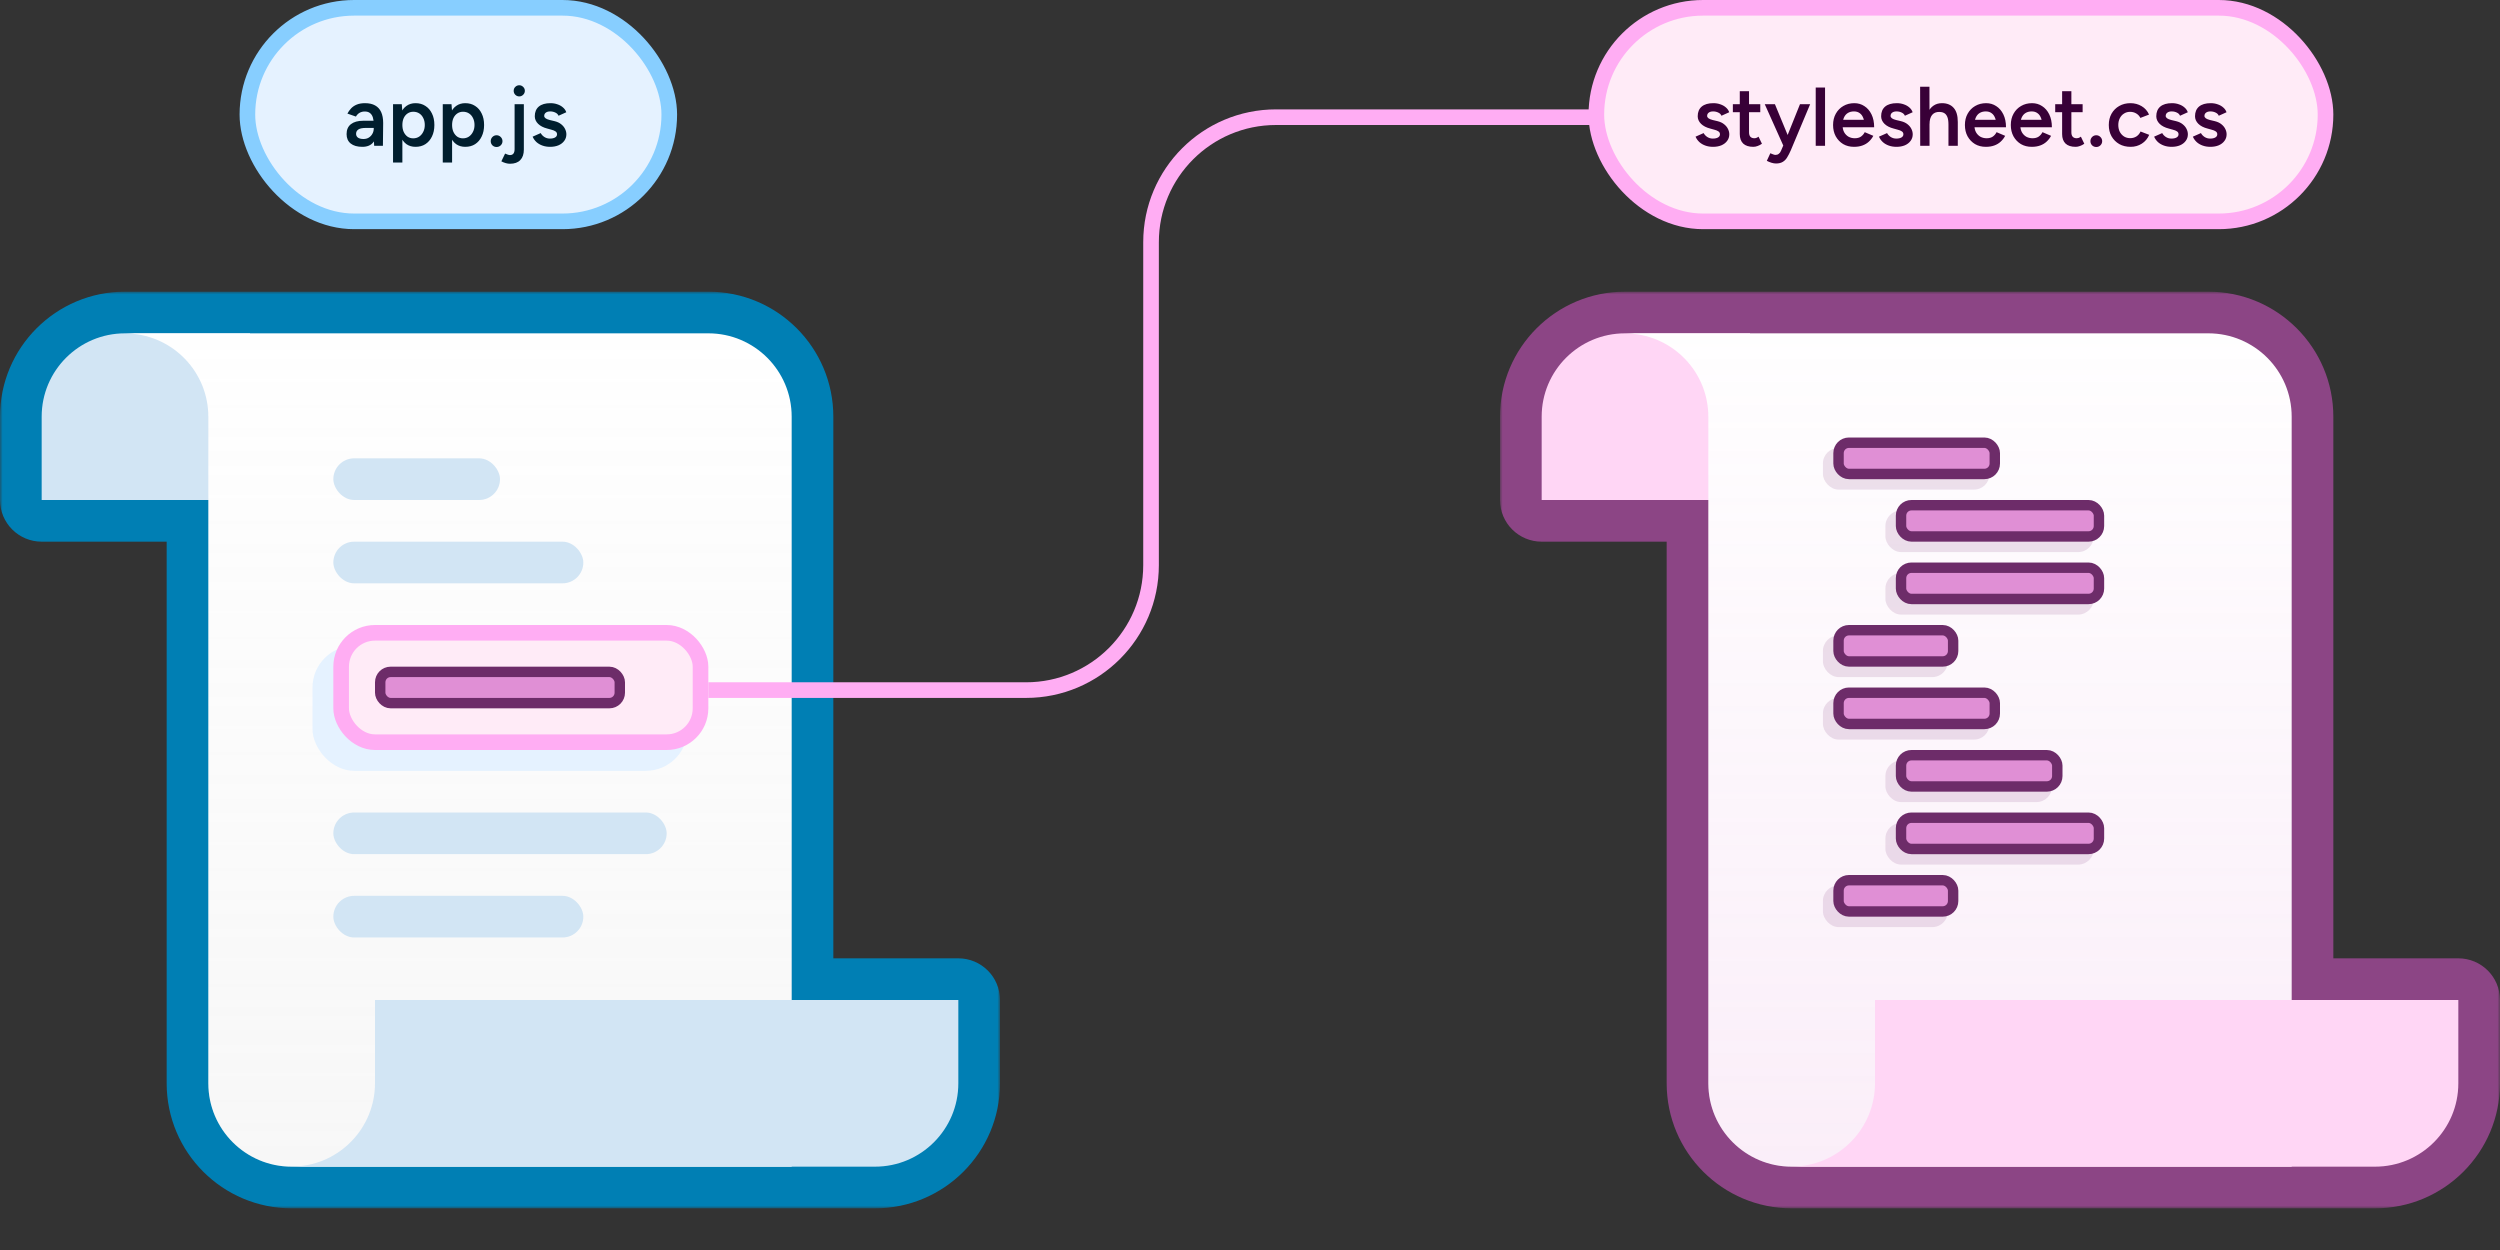
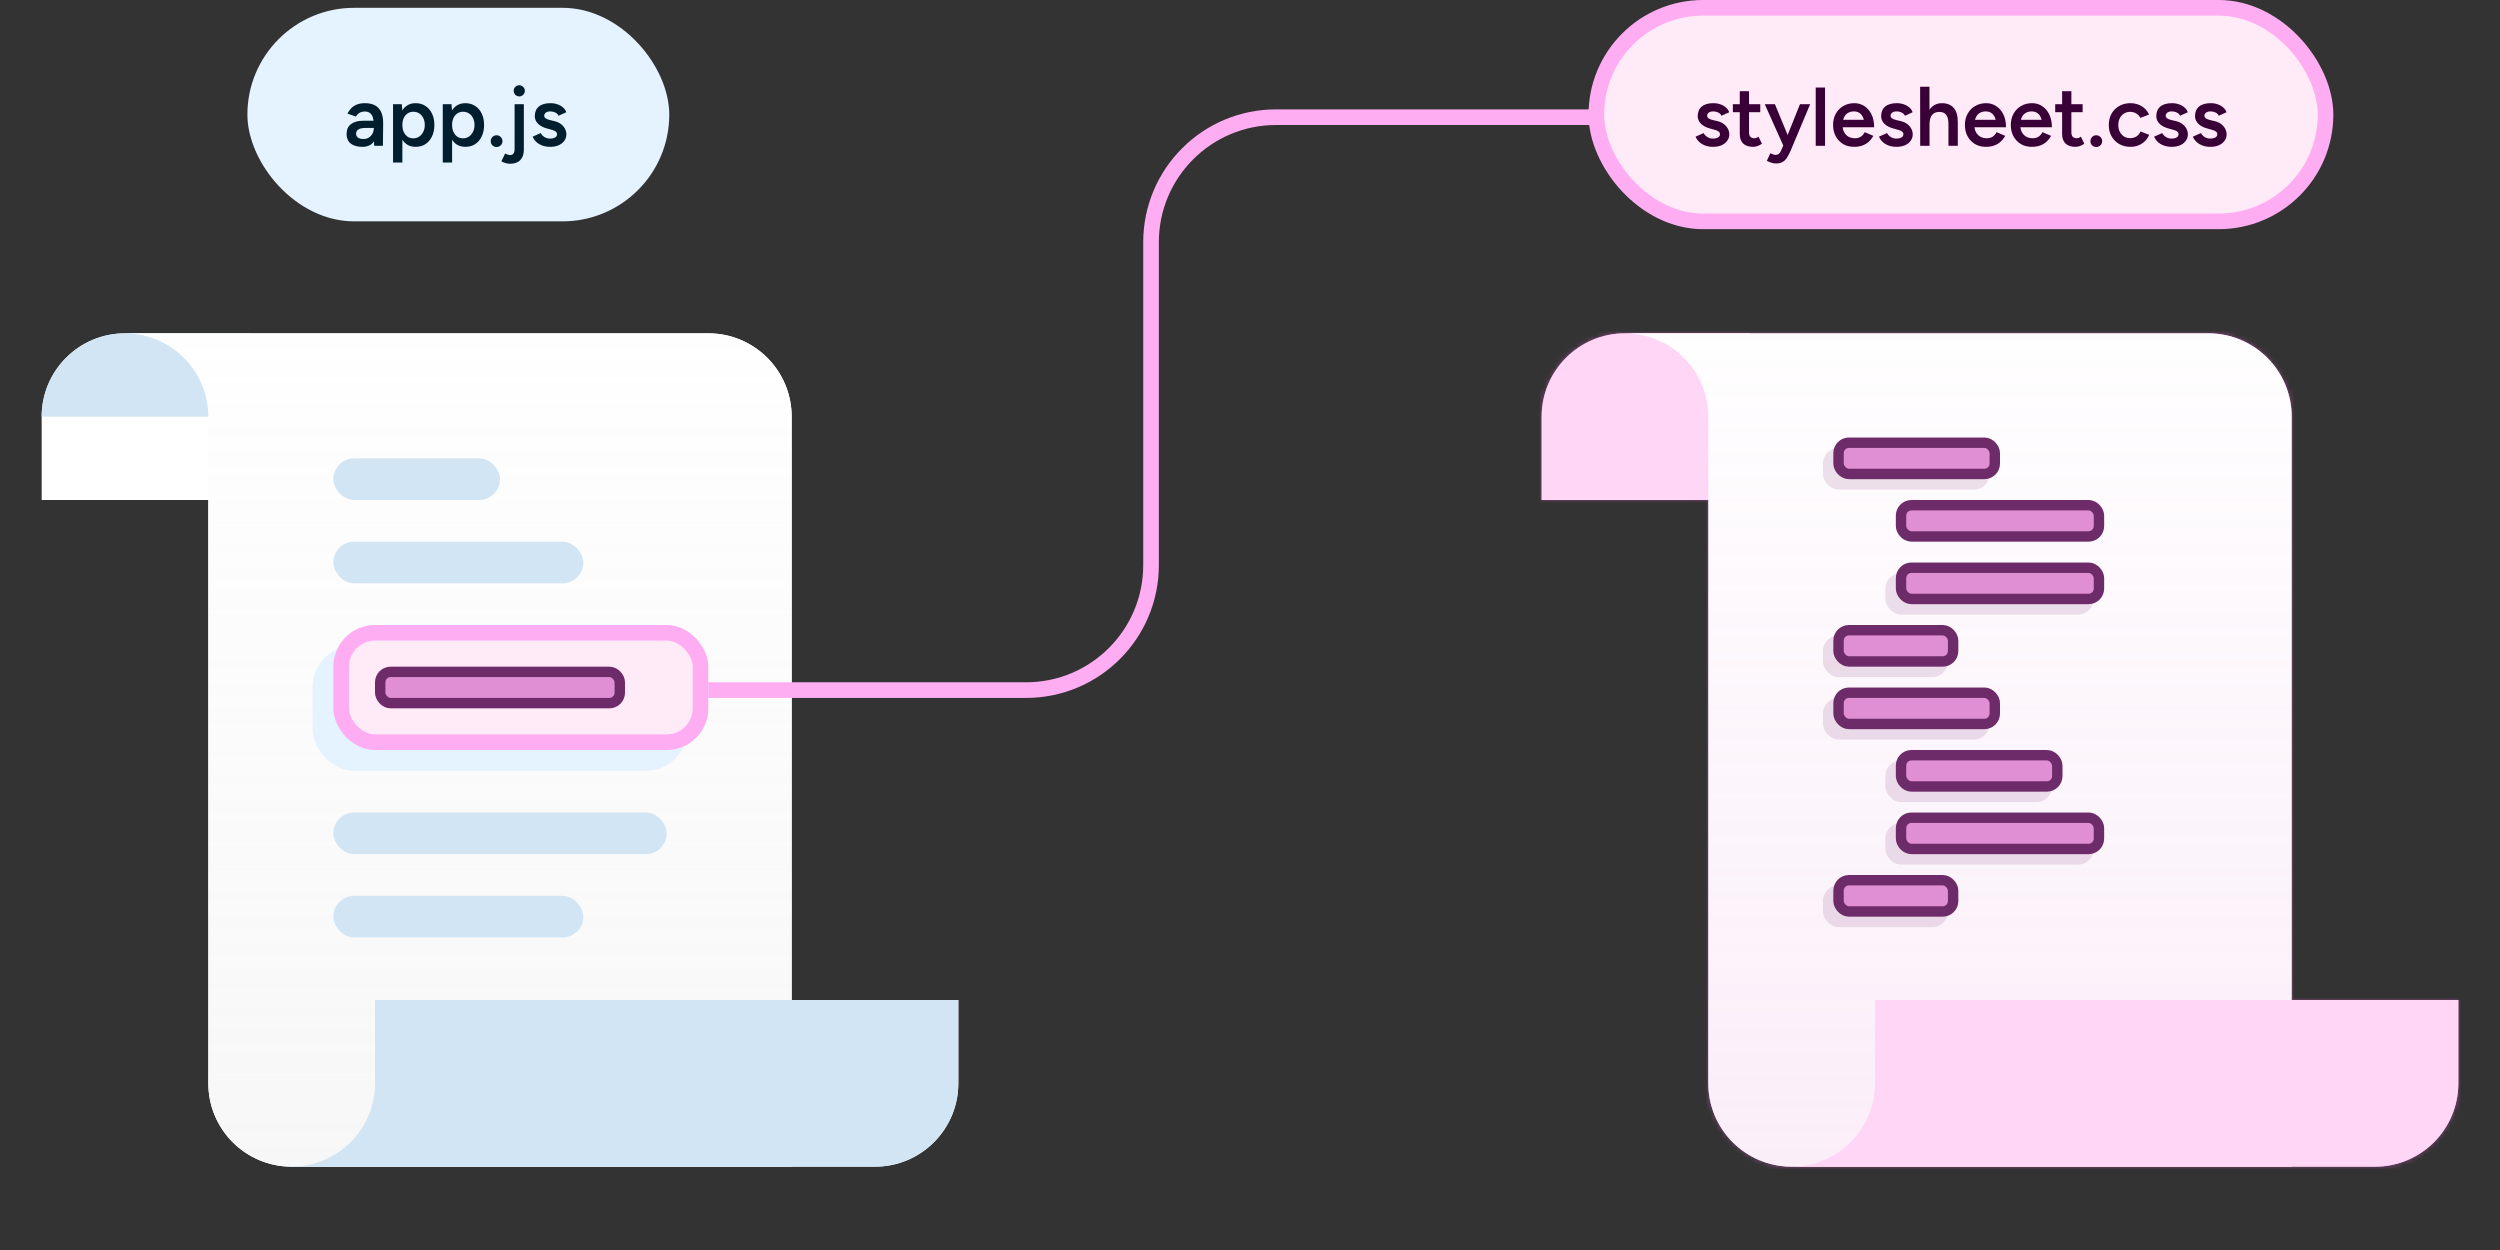
<svg xmlns="http://www.w3.org/2000/svg" width="480" height="240" viewBox="0 0 480 240" fill="none">
  <rect x="0" y="0" width="480" height="240" fill="#333333" stroke="none" />
  <g clip-path="url(#clip0_1873_329)">
    <mask id="path-1-outside-1_1873_329" maskUnits="userSpaceOnUse" x="0" y="56" width="192" height="176" fill="black">
-       <rect fill="white" y="56" width="192" height="176" />
      <path fill-rule="evenodd" clip-rule="evenodd" d="M8 80C8 71.163 15.163 64 24 64H48H136C144.837 64 152 71.163 152 80V192H184V208C184 216.837 176.837 224 168 224H152H56C47.163 224 40 216.837 40 208V96H8V80Z" />
    </mask>
    <path fill-rule="evenodd" clip-rule="evenodd" d="M8 80C8 71.163 15.163 64 24 64H48H136C144.837 64 152 71.163 152 80V192H184V208C184 216.837 176.837 224 168 224H152H56C47.163 224 40 216.837 40 208V96H8V80Z" fill="white" />
-     <path d="M152 192H144C144 196.418 147.582 200 152 200V192ZM184 192H192C192 187.582 188.418 184 184 184V192ZM40 96H48C48 91.582 44.418 88 40 88V96ZM8 96H0C0 100.418 3.582 104 8 104L8 96ZM24 56C10.745 56 0 66.745 0 80H16C16 75.582 19.582 72 24 72V56ZM48 56H24V72H48V56ZM136 56H48V72H136V56ZM160 80C160 66.745 149.255 56 136 56V72C140.418 72 144 75.582 144 80H160ZM160 192V80H144V192H160ZM152 200H184V184H152V200ZM176 192V208H192V192H176ZM176 208C176 212.418 172.418 216 168 216V232C181.255 232 192 221.255 192 208H176ZM168 216H152V232H168V216ZM152 216H56V232H152V216ZM32 208C32 221.255 42.745 232 56 232V216C51.582 216 48 212.418 48 208H32ZM32 96V208H48V96H32ZM8 104H40V88H8V104ZM0 80V96H16V80H0Z" fill="#007FB4" mask="url(#path-1-outside-1_1873_329)" />
-     <path d="M8 80C8 71.163 15.163 64 24 64H48V96H8V80Z" fill="#D2E5F4" />
+     <path d="M8 80C8 71.163 15.163 64 24 64H48V96V80Z" fill="#D2E5F4" />
    <path d="M24 64H136C144.837 64 152 71.163 152 80V224H56C47.163 224 40 216.837 40 208V80.02C40 71.494 33.314 64.466 24.799 64.04L24 64Z" fill="white" />
    <path d="M24 64H136C144.837 64 152 71.163 152 80V224H56C47.163 224 40 216.837 40 208V80.02C40 71.494 33.314 64.466 24.799 64.04L24 64Z" fill="url(#paint0_linear_1873_329)" fill-opacity="0.16" />
    <path d="M72 192H184V208C184 216.837 176.837 224 168 224H56L56.799 223.96C65.314 223.534 72 216.506 72 207.98V192Z" fill="#D2E5F4" />
    <rect x="64" y="88" width="32" height="8" rx="4" fill="#D2E5F4" />
    <rect x="64" y="104" width="48" height="8" rx="4" fill="#D2E5F4" />
    <rect x="64" y="156" width="64" height="8" rx="4" fill="#D2E5F4" />
    <rect x="64" y="172" width="48" height="8" rx="4" fill="#D2E5F4" />
    <rect x="60" y="124" width="72" height="24" rx="8" fill="#E5F2FF" />
    <rect x="65.5" y="121.5" width="69" height="21" rx="6.5" fill="#FFEBF7" stroke="#FFADF3" stroke-width="3" />
    <rect x="73" y="129" width="46" height="6" rx="2" fill="#E08FD5" stroke="#6D2C69" stroke-width="2" />
    <mask id="path-13-outside-2_1873_329" maskUnits="userSpaceOnUse" x="288" y="56" width="192" height="176" fill="black">
-       <rect fill="white" x="288" y="56" width="192" height="176" />
      <path fill-rule="evenodd" clip-rule="evenodd" d="M296 80C296 71.163 303.163 64 312 64H336H424C432.837 64 440 71.163 440 80V192H472V208C472 216.837 464.837 224 456 224H440H344C335.163 224 328 216.837 328 208V96H296V80Z" />
    </mask>
    <path fill-rule="evenodd" clip-rule="evenodd" d="M296 80C296 71.163 303.163 64 312 64H336H424C432.837 64 440 71.163 440 80V192H472V208C472 216.837 464.837 224 456 224H440H344C335.163 224 328 216.837 328 208V96H296V80Z" fill="white" />
    <path d="M440 192H432C432 196.418 435.582 200 440 200V192ZM472 192H480C480 187.582 476.418 184 472 184V192ZM328 96H336C336 91.582 332.418 88 328 88V96ZM296 96H288C288 100.418 291.582 104 296 104V96ZM312 56C298.745 56 288 66.745 288 80H304C304 75.582 307.582 72 312 72V56ZM336 56H312V72H336V56ZM424 56H336V72H424V56ZM448 80C448 66.745 437.255 56 424 56V72C428.418 72 432 75.582 432 80H448ZM448 192V80H432V192H448ZM440 200H472V184H440V200ZM464 192V208H480V192H464ZM464 208C464 212.418 460.418 216 456 216V232C469.255 232 480 221.255 480 208H464ZM456 216H440V232H456V216ZM440 216H344V232H440V216ZM320 208C320 221.255 330.745 232 344 232V216C339.582 216 336 212.418 336 208H320ZM320 96V208H336V96H320ZM296 104H328V88H296V104ZM288 80V96H304V80H288Z" fill="#8C4585" mask="url(#path-13-outside-2_1873_329)" />
    <path d="M296 80C296 71.163 303.163 64 312 64H336V96H296V80Z" fill="#FFD6F5" />
    <path d="M312 64H424C432.837 64 440 71.163 440 80V224H344C335.163 224 328 216.837 328 208V80.02C328 71.494 321.314 64.466 312.799 64.04L312 64Z" fill="white" />
    <path d="M312 64H424C432.837 64 440 71.163 440 80V224H344C335.163 224 328 216.837 328 208V80.02C328 71.494 321.314 64.466 312.799 64.04L312 64Z" fill="url(#paint1_linear_1873_329)" fill-opacity="0.16" />
    <path d="M360 192H472V208C472 216.837 464.837 224 456 224H344L344.799 223.96C353.314 223.534 360 216.506 360 207.98V192Z" fill="#FFD6F5" />
    <rect x="350" y="86" width="32" height="8" rx="3" fill="#8C4585" fill-opacity="0.16" />
-     <rect x="362" y="98" width="40" height="8" rx="3" fill="#8C4585" fill-opacity="0.16" />
    <rect x="362" y="110" width="40" height="8" rx="3" fill="#8C4585" fill-opacity="0.16" />
    <rect x="350" y="122" width="24" height="8" rx="3" fill="#8C4585" fill-opacity="0.16" />
    <rect x="350" y="134" width="32" height="8" rx="3" fill="#8C4585" fill-opacity="0.16" />
    <rect x="362" y="146" width="32" height="8" rx="3" fill="#8C4585" fill-opacity="0.16" />
    <rect x="362" y="158" width="40" height="8" rx="3" fill="#8C4585" fill-opacity="0.16" />
    <rect x="350" y="170" width="24" height="8" rx="3" fill="#8C4585" fill-opacity="0.16" />
    <rect x="353" y="85" width="30" height="6" rx="2" fill="#E08FD5" stroke="#6D2C69" stroke-width="2" />
    <rect x="365" y="97" width="38" height="6" rx="2" fill="#E08FD5" stroke="#6D2C69" stroke-width="2" />
    <rect x="365" y="109" width="38" height="6" rx="2" fill="#E08FD5" stroke="#6D2C69" stroke-width="2" />
    <rect x="353" y="121" width="22" height="6" rx="2" fill="#E08FD5" stroke="#6D2C69" stroke-width="2" />
    <rect x="353" y="133" width="30" height="6" rx="2" fill="#E08FD5" stroke="#6D2C69" stroke-width="2" />
    <rect x="365" y="145" width="30" height="6" rx="2" fill="#E08FD5" stroke="#6D2C69" stroke-width="2" />
    <rect x="365" y="157" width="38" height="6" rx="2" fill="#E08FD5" stroke="#6D2C69" stroke-width="2" />
    <rect x="353" y="169" width="22" height="6" rx="2" fill="#E08FD5" stroke="#6D2C69" stroke-width="2" />
    <rect x="47.5" y="1.5" width="81" height="41" rx="20.5" fill="#E5F2FF" />
-     <rect x="47.5" y="1.5" width="81" height="41" rx="20.5" stroke="#87CEFF" stroke-width="3" />
    <path d="M71.84 28L71.76 26.496V23.888C71.76 23.344 71.701 22.891 71.584 22.528C71.467 22.165 71.28 21.888 71.024 21.696C70.779 21.504 70.453 21.408 70.048 21.408C69.675 21.408 69.344 21.488 69.056 21.648C68.768 21.808 68.528 22.053 68.336 22.384L66.704 21.808C66.885 21.456 67.12 21.125 67.408 20.816C67.696 20.507 68.059 20.261 68.496 20.08C68.944 19.899 69.472 19.808 70.08 19.808C70.859 19.808 71.504 19.952 72.016 20.24C72.539 20.528 72.928 20.955 73.184 21.52C73.44 22.085 73.568 22.784 73.568 23.616L73.52 28H71.84ZM69.568 28.192C68.608 28.192 67.861 27.979 67.328 27.552C66.805 27.125 66.544 26.523 66.544 25.744C66.544 24.912 66.821 24.277 67.376 23.84C67.941 23.403 68.725 23.184 69.728 23.184H71.872V24.56H70.304C69.589 24.56 69.088 24.661 68.8 24.864C68.512 25.056 68.368 25.333 68.368 25.696C68.368 26.005 68.491 26.251 68.736 26.432C68.992 26.603 69.344 26.688 69.792 26.688C70.187 26.688 70.528 26.597 70.816 26.416C71.115 26.224 71.344 25.979 71.504 25.68C71.675 25.371 71.76 25.04 71.76 24.688H72.416C72.416 25.776 72.181 26.635 71.712 27.264C71.253 27.883 70.539 28.192 69.568 28.192ZM75.463 31.2V20H77.143L77.255 21.472V31.2H75.463ZM79.783 28.192C79.111 28.192 78.529 28.021 78.039 27.68C77.559 27.328 77.191 26.837 76.935 26.208C76.679 25.579 76.551 24.843 76.551 24C76.551 23.147 76.679 22.411 76.935 21.792C77.191 21.163 77.559 20.677 78.039 20.336C78.529 19.984 79.111 19.808 79.783 19.808C80.508 19.808 81.137 19.984 81.671 20.336C82.215 20.677 82.636 21.163 82.935 21.792C83.244 22.411 83.399 23.147 83.399 24C83.399 24.843 83.244 25.579 82.935 26.208C82.636 26.837 82.215 27.328 81.671 27.68C81.137 28.021 80.508 28.192 79.783 28.192ZM79.335 26.56C79.761 26.56 80.14 26.453 80.471 26.24C80.801 26.016 81.063 25.712 81.255 25.328C81.457 24.944 81.559 24.501 81.559 24C81.559 23.499 81.463 23.056 81.271 22.672C81.089 22.288 80.833 21.989 80.503 21.776C80.172 21.563 79.788 21.456 79.351 21.456C78.945 21.456 78.583 21.563 78.263 21.776C77.943 21.989 77.692 22.288 77.511 22.672C77.34 23.056 77.255 23.499 77.255 24C77.255 24.501 77.34 24.944 77.511 25.328C77.692 25.712 77.937 26.016 78.247 26.24C78.567 26.453 78.929 26.56 79.335 26.56ZM85.01 31.2V20H86.689L86.802 21.472V31.2H85.01ZM89.329 28.192C88.657 28.192 88.076 28.021 87.585 27.68C87.106 27.328 86.737 26.837 86.481 26.208C86.225 25.579 86.097 24.843 86.097 24C86.097 23.147 86.225 22.411 86.481 21.792C86.737 21.163 87.106 20.677 87.585 20.336C88.076 19.984 88.657 19.808 89.329 19.808C90.055 19.808 90.684 19.984 91.218 20.336C91.761 20.677 92.183 21.163 92.481 21.792C92.791 22.411 92.945 23.147 92.945 24C92.945 24.843 92.791 25.579 92.481 26.208C92.183 26.837 91.761 27.328 91.218 27.68C90.684 28.021 90.055 28.192 89.329 28.192ZM88.882 26.56C89.308 26.56 89.687 26.453 90.017 26.24C90.348 26.016 90.609 25.712 90.802 25.328C91.004 24.944 91.106 24.501 91.106 24C91.106 23.499 91.01 23.056 90.817 22.672C90.636 22.288 90.38 21.989 90.049 21.776C89.719 21.563 89.335 21.456 88.897 21.456C88.492 21.456 88.129 21.563 87.809 21.776C87.49 21.989 87.239 22.288 87.058 22.672C86.887 23.056 86.802 23.499 86.802 24C86.802 24.501 86.887 24.944 87.058 25.328C87.239 25.712 87.484 26.016 87.793 26.24C88.114 26.453 88.476 26.56 88.882 26.56ZM95.34 28.224C95.031 28.224 94.764 28.117 94.54 27.904C94.327 27.68 94.22 27.413 94.22 27.104C94.22 26.795 94.327 26.528 94.54 26.304C94.764 26.08 95.031 25.968 95.34 25.968C95.65 25.968 95.916 26.08 96.14 26.304C96.364 26.528 96.476 26.795 96.476 27.104C96.476 27.413 96.364 27.68 96.14 27.904C95.916 28.117 95.65 28.224 95.34 28.224ZM99.699 18.512C99.4 18.512 99.144 18.405 98.931 18.192C98.728 17.979 98.627 17.728 98.627 17.44C98.627 17.141 98.728 16.891 98.931 16.688C99.144 16.475 99.4 16.368 99.699 16.368C99.987 16.368 100.238 16.475 100.451 16.688C100.664 16.891 100.771 17.141 100.771 17.44C100.771 17.728 100.664 17.979 100.451 18.192C100.238 18.405 99.987 18.512 99.699 18.512ZM97.923 31.44C97.4 31.44 96.846 31.285 96.259 30.976L96.979 29.488C97.171 29.584 97.347 29.653 97.507 29.696C97.667 29.749 97.8 29.776 97.907 29.776C98.504 29.776 98.803 29.392 98.803 28.624V20H100.579V28.72C100.579 29.595 100.35 30.267 99.891 30.736C99.443 31.205 98.787 31.44 97.923 31.44ZM105.623 28.192C105.089 28.192 104.599 28.112 104.151 27.952C103.703 27.792 103.319 27.568 102.999 27.28C102.679 26.981 102.433 26.635 102.263 26.24L103.815 25.552C103.975 25.851 104.209 26.101 104.519 26.304C104.839 26.507 105.191 26.608 105.575 26.608C105.991 26.608 106.321 26.539 106.567 26.4C106.823 26.251 106.951 26.048 106.951 25.792C106.951 25.547 106.855 25.36 106.663 25.232C106.471 25.093 106.199 24.981 105.847 24.896L105.095 24.688C104.337 24.496 103.745 24.192 103.319 23.776C102.892 23.349 102.679 22.864 102.679 22.32C102.679 21.52 102.935 20.901 103.447 20.464C103.969 20.027 104.716 19.808 105.687 19.808C106.177 19.808 106.625 19.883 107.031 20.032C107.447 20.171 107.804 20.373 108.103 20.64C108.401 20.896 108.609 21.2 108.727 21.552L107.239 22.224C107.132 21.957 106.929 21.755 106.631 21.616C106.332 21.467 106.001 21.392 105.639 21.392C105.276 21.392 104.993 21.472 104.791 21.632C104.588 21.781 104.487 21.995 104.487 22.272C104.487 22.432 104.577 22.581 104.759 22.72C104.94 22.848 105.201 22.955 105.543 23.04L106.487 23.264C107.009 23.392 107.436 23.595 107.767 23.872C108.097 24.139 108.343 24.443 108.503 24.784C108.663 25.115 108.743 25.451 108.743 25.792C108.743 26.272 108.604 26.693 108.327 27.056C108.06 27.419 107.692 27.701 107.223 27.904C106.753 28.096 106.22 28.192 105.623 28.192Z" fill="#001E2E" />
    <rect x="306.5" y="1.5" width="140" height="41" rx="20.5" fill="#FFEBF7" />
    <rect x="306.5" y="1.5" width="140" height="41" rx="20.5" stroke="#FFADF3" stroke-width="3" />
    <path d="M328.904 28.192C328.371 28.192 327.88 28.112 327.432 27.952C326.984 27.792 326.6 27.568 326.28 27.28C325.96 26.981 325.715 26.635 325.544 26.24L327.096 25.552C327.256 25.851 327.491 26.101 327.8 26.304C328.12 26.507 328.472 26.608 328.856 26.608C329.272 26.608 329.603 26.539 329.848 26.4C330.104 26.251 330.232 26.048 330.232 25.792C330.232 25.547 330.136 25.36 329.944 25.232C329.752 25.093 329.48 24.981 329.128 24.896L328.376 24.688C327.619 24.496 327.027 24.192 326.6 23.776C326.173 23.349 325.96 22.864 325.96 22.32C325.96 21.52 326.216 20.901 326.728 20.464C327.251 20.027 327.997 19.808 328.968 19.808C329.459 19.808 329.907 19.883 330.312 20.032C330.728 20.171 331.085 20.373 331.384 20.64C331.683 20.896 331.891 21.2 332.008 21.552L330.52 22.224C330.413 21.957 330.211 21.755 329.912 21.616C329.613 21.467 329.283 21.392 328.92 21.392C328.557 21.392 328.275 21.472 328.072 21.632C327.869 21.781 327.768 21.995 327.768 22.272C327.768 22.432 327.859 22.581 328.04 22.72C328.221 22.848 328.483 22.955 328.824 23.04L329.768 23.264C330.291 23.392 330.717 23.595 331.048 23.872C331.379 24.139 331.624 24.443 331.784 24.784C331.944 25.115 332.024 25.451 332.024 25.792C332.024 26.272 331.885 26.693 331.608 27.056C331.341 27.419 330.973 27.701 330.504 27.904C330.035 28.096 329.501 28.192 328.904 28.192ZM336.629 28.192C335.786 28.192 335.141 27.984 334.693 27.568C334.256 27.141 334.037 26.533 334.037 25.744V17.504H335.813V25.408C335.813 25.781 335.898 26.064 336.069 26.256C336.25 26.448 336.512 26.544 336.853 26.544C336.96 26.544 337.077 26.523 337.205 26.48C337.333 26.437 337.477 26.357 337.637 26.24L338.293 27.6C338.016 27.792 337.738 27.936 337.461 28.032C337.184 28.139 336.906 28.192 336.629 28.192ZM332.709 21.536V20H337.973V21.536H332.709ZM340.99 31.392C340.734 31.392 340.446 31.344 340.126 31.248C339.817 31.152 339.518 31.029 339.23 30.88L339.902 29.424C340.105 29.52 340.292 29.595 340.462 29.648C340.633 29.712 340.772 29.744 340.878 29.744C341.134 29.744 341.348 29.675 341.518 29.536C341.7 29.408 341.844 29.216 341.95 28.96L342.894 26.752L345.598 20H347.55L343.838 28.848C343.614 29.36 343.385 29.808 343.15 30.192C342.926 30.576 342.644 30.869 342.302 31.072C341.961 31.285 341.524 31.392 340.99 31.392ZM342.414 28L338.83 20H340.782L343.566 26.736L344.142 28H342.414ZM348.617 28V16.8H350.409V28H348.617ZM355.966 28.192C355.188 28.192 354.494 28.016 353.886 27.664C353.289 27.301 352.814 26.805 352.462 26.176C352.121 25.547 351.95 24.821 351.95 24C351.95 23.179 352.126 22.453 352.478 21.824C352.83 21.195 353.31 20.704 353.918 20.352C354.537 19.989 355.241 19.808 356.03 19.808C356.745 19.808 357.385 19.995 357.95 20.368C358.526 20.731 358.985 21.259 359.326 21.952C359.668 22.645 359.838 23.472 359.838 24.432H358.03C358.03 23.739 357.945 23.168 357.774 22.72C357.614 22.272 357.38 21.941 357.07 21.728C356.772 21.504 356.404 21.392 355.966 21.392C355.508 21.392 355.113 21.493 354.782 21.696C354.452 21.899 354.201 22.197 354.03 22.592C353.86 22.976 353.774 23.461 353.774 24.048C353.774 24.571 353.876 25.019 354.078 25.392C354.292 25.765 354.574 26.053 354.926 26.256C355.289 26.448 355.689 26.544 356.126 26.544C356.606 26.544 357.001 26.437 357.31 26.224C357.62 26 357.86 25.717 358.03 25.376L359.678 26.08C359.454 26.507 359.166 26.88 358.814 27.2C358.473 27.52 358.062 27.765 357.582 27.936C357.113 28.107 356.574 28.192 355.966 28.192ZM353.134 24.432V23.008H358.894V24.432H353.134ZM364.123 28.192C363.589 28.192 363.099 28.112 362.651 27.952C362.203 27.792 361.819 27.568 361.499 27.28C361.179 26.981 360.933 26.635 360.763 26.24L362.315 25.552C362.475 25.851 362.709 26.101 363.019 26.304C363.339 26.507 363.691 26.608 364.075 26.608C364.491 26.608 364.821 26.539 365.067 26.4C365.323 26.251 365.451 26.048 365.451 25.792C365.451 25.547 365.355 25.36 365.163 25.232C364.971 25.093 364.699 24.981 364.347 24.896L363.595 24.688C362.837 24.496 362.245 24.192 361.819 23.776C361.392 23.349 361.179 22.864 361.179 22.32C361.179 21.52 361.435 20.901 361.947 20.464C362.469 20.027 363.216 19.808 364.187 19.808C364.677 19.808 365.125 19.883 365.531 20.032C365.947 20.171 366.304 20.373 366.603 20.64C366.901 20.896 367.109 21.2 367.227 21.552L365.739 22.224C365.632 21.957 365.429 21.755 365.131 21.616C364.832 21.467 364.501 21.392 364.139 21.392C363.776 21.392 363.493 21.472 363.291 21.632C363.088 21.781 362.987 21.995 362.987 22.272C362.987 22.432 363.077 22.581 363.259 22.72C363.44 22.848 363.701 22.955 364.043 23.04L364.987 23.264C365.509 23.392 365.936 23.595 366.267 23.872C366.597 24.139 366.843 24.443 367.003 24.784C367.163 25.115 367.243 25.451 367.243 25.792C367.243 26.272 367.104 26.693 366.827 27.056C366.56 27.419 366.192 27.701 365.723 27.904C365.253 28.096 364.72 28.192 364.123 28.192ZM368.68 28L368.664 16.656H370.456L370.472 28H368.68ZM374.104 28V23.904L375.896 23.424V28H374.104ZM374.104 23.904C374.104 23.264 374.029 22.773 373.88 22.432C373.731 22.08 373.523 21.835 373.256 21.696C373 21.557 372.701 21.488 372.36 21.488C371.752 21.477 371.283 21.675 370.952 22.08C370.632 22.485 370.472 23.067 370.472 23.824H369.784C369.784 22.981 369.907 22.261 370.152 21.664C370.408 21.056 370.765 20.597 371.224 20.288C371.683 19.968 372.227 19.808 372.856 19.808C373.816 19.808 374.563 20.107 375.096 20.704C375.629 21.291 375.896 22.197 375.896 23.424L374.104 23.904ZM381.279 28.192C380.5 28.192 379.807 28.016 379.199 27.664C378.601 27.301 378.127 26.805 377.775 26.176C377.433 25.547 377.263 24.821 377.263 24C377.263 23.179 377.439 22.453 377.791 21.824C378.143 21.195 378.623 20.704 379.231 20.352C379.849 19.989 380.553 19.808 381.343 19.808C382.057 19.808 382.697 19.995 383.263 20.368C383.839 20.731 384.297 21.259 384.639 21.952C384.98 22.645 385.151 23.472 385.151 24.432H383.343C383.343 23.739 383.257 23.168 383.087 22.72C382.927 22.272 382.692 21.941 382.383 21.728C382.084 21.504 381.716 21.392 381.279 21.392C380.82 21.392 380.425 21.493 380.095 21.696C379.764 21.899 379.513 22.197 379.343 22.592C379.172 22.976 379.087 23.461 379.087 24.048C379.087 24.571 379.188 25.019 379.391 25.392C379.604 25.765 379.887 26.053 380.239 26.256C380.601 26.448 381.001 26.544 381.439 26.544C381.919 26.544 382.313 26.437 382.623 26.224C382.932 26 383.172 25.717 383.343 25.376L384.991 26.08C384.767 26.507 384.479 26.88 384.127 27.2C383.785 27.52 383.375 27.765 382.895 27.936C382.425 28.107 381.887 28.192 381.279 28.192ZM378.447 24.432V23.008H384.207V24.432H378.447ZM390.091 28.192C389.313 28.192 388.619 28.016 388.011 27.664C387.414 27.301 386.939 26.805 386.587 26.176C386.246 25.547 386.075 24.821 386.075 24C386.075 23.179 386.251 22.453 386.603 21.824C386.955 21.195 387.435 20.704 388.043 20.352C388.662 19.989 389.366 19.808 390.155 19.808C390.87 19.808 391.51 19.995 392.075 20.368C392.651 20.731 393.11 21.259 393.451 21.952C393.793 22.645 393.963 23.472 393.963 24.432H392.155C392.155 23.739 392.07 23.168 391.899 22.72C391.739 22.272 391.505 21.941 391.195 21.728C390.897 21.504 390.529 21.392 390.091 21.392C389.633 21.392 389.238 21.493 388.907 21.696C388.577 21.899 388.326 22.197 388.155 22.592C387.985 22.976 387.899 23.461 387.899 24.048C387.899 24.571 388.001 25.019 388.203 25.392C388.417 25.765 388.699 26.053 389.051 26.256C389.414 26.448 389.814 26.544 390.251 26.544C390.731 26.544 391.126 26.437 391.435 26.224C391.745 26 391.985 25.717 392.155 25.376L393.803 26.08C393.579 26.507 393.291 26.88 392.939 27.2C392.598 27.52 392.187 27.765 391.707 27.936C391.238 28.107 390.699 28.192 390.091 28.192ZM387.259 24.432V23.008H393.019V24.432H387.259ZM398.52 28.192C397.677 28.192 397.032 27.984 396.584 27.568C396.146 27.141 395.928 26.533 395.928 25.744V17.504H397.704V25.408C397.704 25.781 397.789 26.064 397.96 26.256C398.141 26.448 398.402 26.544 398.744 26.544C398.85 26.544 398.968 26.523 399.096 26.48C399.224 26.437 399.368 26.357 399.528 26.24L400.184 27.6C399.906 27.792 399.629 27.936 399.352 28.032C399.074 28.139 398.797 28.192 398.52 28.192ZM394.6 21.536V20H399.864V21.536H394.6ZM402.481 28.224C402.172 28.224 401.905 28.117 401.681 27.904C401.468 27.68 401.361 27.413 401.361 27.104C401.361 26.795 401.468 26.528 401.681 26.304C401.905 26.08 402.172 25.968 402.481 25.968C402.79 25.968 403.057 26.08 403.281 26.304C403.505 26.528 403.617 26.795 403.617 27.104C403.617 27.413 403.505 27.68 403.281 27.904C403.057 28.117 402.79 28.224 402.481 28.224ZM409.08 28.192C408.258 28.192 407.533 28.016 406.904 27.664C406.274 27.301 405.778 26.805 405.416 26.176C405.064 25.547 404.888 24.821 404.888 24C404.888 23.179 405.064 22.453 405.416 21.824C405.778 21.195 406.269 20.704 406.888 20.352C407.517 19.989 408.237 19.808 409.048 19.808C409.837 19.808 410.552 20 411.192 20.384C411.832 20.757 412.306 21.296 412.616 22L410.952 22.64C410.781 22.288 410.52 22.005 410.168 21.792C409.816 21.579 409.416 21.472 408.968 21.472C408.53 21.472 408.141 21.584 407.8 21.808C407.458 22.021 407.192 22.32 407 22.704C406.808 23.077 406.712 23.509 406.712 24C406.712 24.491 406.808 24.928 407 25.312C407.202 25.685 407.474 25.984 407.816 26.208C408.168 26.421 408.562 26.528 409 26.528C409.448 26.528 409.848 26.416 410.2 26.192C410.552 25.957 410.813 25.643 410.984 25.248L412.648 25.888C412.338 26.613 411.864 27.179 411.224 27.584C410.594 27.989 409.88 28.192 409.08 28.192ZM416.951 28.192C416.418 28.192 415.927 28.112 415.479 27.952C415.031 27.792 414.647 27.568 414.327 27.28C414.007 26.981 413.762 26.635 413.591 26.24L415.143 25.552C415.303 25.851 415.538 26.101 415.847 26.304C416.167 26.507 416.519 26.608 416.903 26.608C417.319 26.608 417.65 26.539 417.895 26.4C418.151 26.251 418.279 26.048 418.279 25.792C418.279 25.547 418.183 25.36 417.991 25.232C417.799 25.093 417.527 24.981 417.175 24.896L416.423 24.688C415.666 24.496 415.074 24.192 414.647 23.776C414.22 23.349 414.007 22.864 414.007 22.32C414.007 21.52 414.263 20.901 414.775 20.464C415.298 20.027 416.044 19.808 417.015 19.808C417.506 19.808 417.954 19.883 418.359 20.032C418.775 20.171 419.132 20.373 419.431 20.64C419.73 20.896 419.938 21.2 420.055 21.552L418.567 22.224C418.46 21.957 418.258 21.755 417.959 21.616C417.66 21.467 417.33 21.392 416.967 21.392C416.604 21.392 416.322 21.472 416.119 21.632C415.916 21.781 415.815 21.995 415.815 22.272C415.815 22.432 415.906 22.581 416.087 22.72C416.268 22.848 416.53 22.955 416.871 23.04L417.815 23.264C418.338 23.392 418.764 23.595 419.095 23.872C419.426 24.139 419.671 24.443 419.831 24.784C419.991 25.115 420.071 25.451 420.071 25.792C420.071 26.272 419.932 26.693 419.655 27.056C419.388 27.419 419.02 27.701 418.551 27.904C418.082 28.096 417.548 28.192 416.951 28.192ZM424.388 28.192C423.855 28.192 423.364 28.112 422.916 27.952C422.468 27.792 422.084 27.568 421.764 27.28C421.444 26.981 421.199 26.635 421.028 26.24L422.58 25.552C422.74 25.851 422.975 26.101 423.284 26.304C423.604 26.507 423.956 26.608 424.34 26.608C424.756 26.608 425.087 26.539 425.332 26.4C425.588 26.251 425.716 26.048 425.716 25.792C425.716 25.547 425.62 25.36 425.428 25.232C425.236 25.093 424.964 24.981 424.612 24.896L423.86 24.688C423.103 24.496 422.511 24.192 422.084 23.776C421.658 23.349 421.444 22.864 421.444 22.32C421.444 21.52 421.7 20.901 422.212 20.464C422.735 20.027 423.482 19.808 424.452 19.808C424.943 19.808 425.391 19.883 425.796 20.032C426.212 20.171 426.57 20.373 426.868 20.64C427.167 20.896 427.375 21.2 427.492 21.552L426.004 22.224C425.898 21.957 425.695 21.755 425.396 21.616C425.098 21.467 424.767 21.392 424.404 21.392C424.042 21.392 423.759 21.472 423.556 21.632C423.354 21.781 423.252 21.995 423.252 22.272C423.252 22.432 423.343 22.581 423.524 22.72C423.706 22.848 423.967 22.955 424.308 23.04L425.252 23.264C425.775 23.392 426.202 23.595 426.532 23.872C426.863 24.139 427.108 24.443 427.268 24.784C427.428 25.115 427.508 25.451 427.508 25.792C427.508 26.272 427.37 26.693 427.092 27.056C426.826 27.419 426.458 27.701 425.988 27.904C425.519 28.096 424.986 28.192 424.388 28.192Z" fill="#380037" />
    <path d="M136 132.5H197C210.255 132.5 221 121.755 221 108.5V46.5C221 33.245 231.745 22.5 245 22.5H306" stroke="#FFADF3" stroke-width="3" />
  </g>
  <defs>
    <linearGradient id="paint0_linear_1873_329" x1="90.664" y1="53.335" x2="90.664" y2="234.668" gradientUnits="userSpaceOnUse">
      <stop stop-color="#CCCCCC" stop-opacity="0" />
      <stop offset="1" stop-color="#CCCCCC" />
    </linearGradient>
    <linearGradient id="paint1_linear_1873_329" x1="378.664" y1="53.335" x2="378.664" y2="234.668" gradientUnits="userSpaceOnUse">
      <stop stop-color="#E08FD5" stop-opacity="0" />
      <stop offset="1" stop-color="#E08FD5" />
    </linearGradient>
    <clipPath id="clip0_1873_329">
      <rect width="480" height="240" fill="white" />
    </clipPath>
  </defs>
</svg>